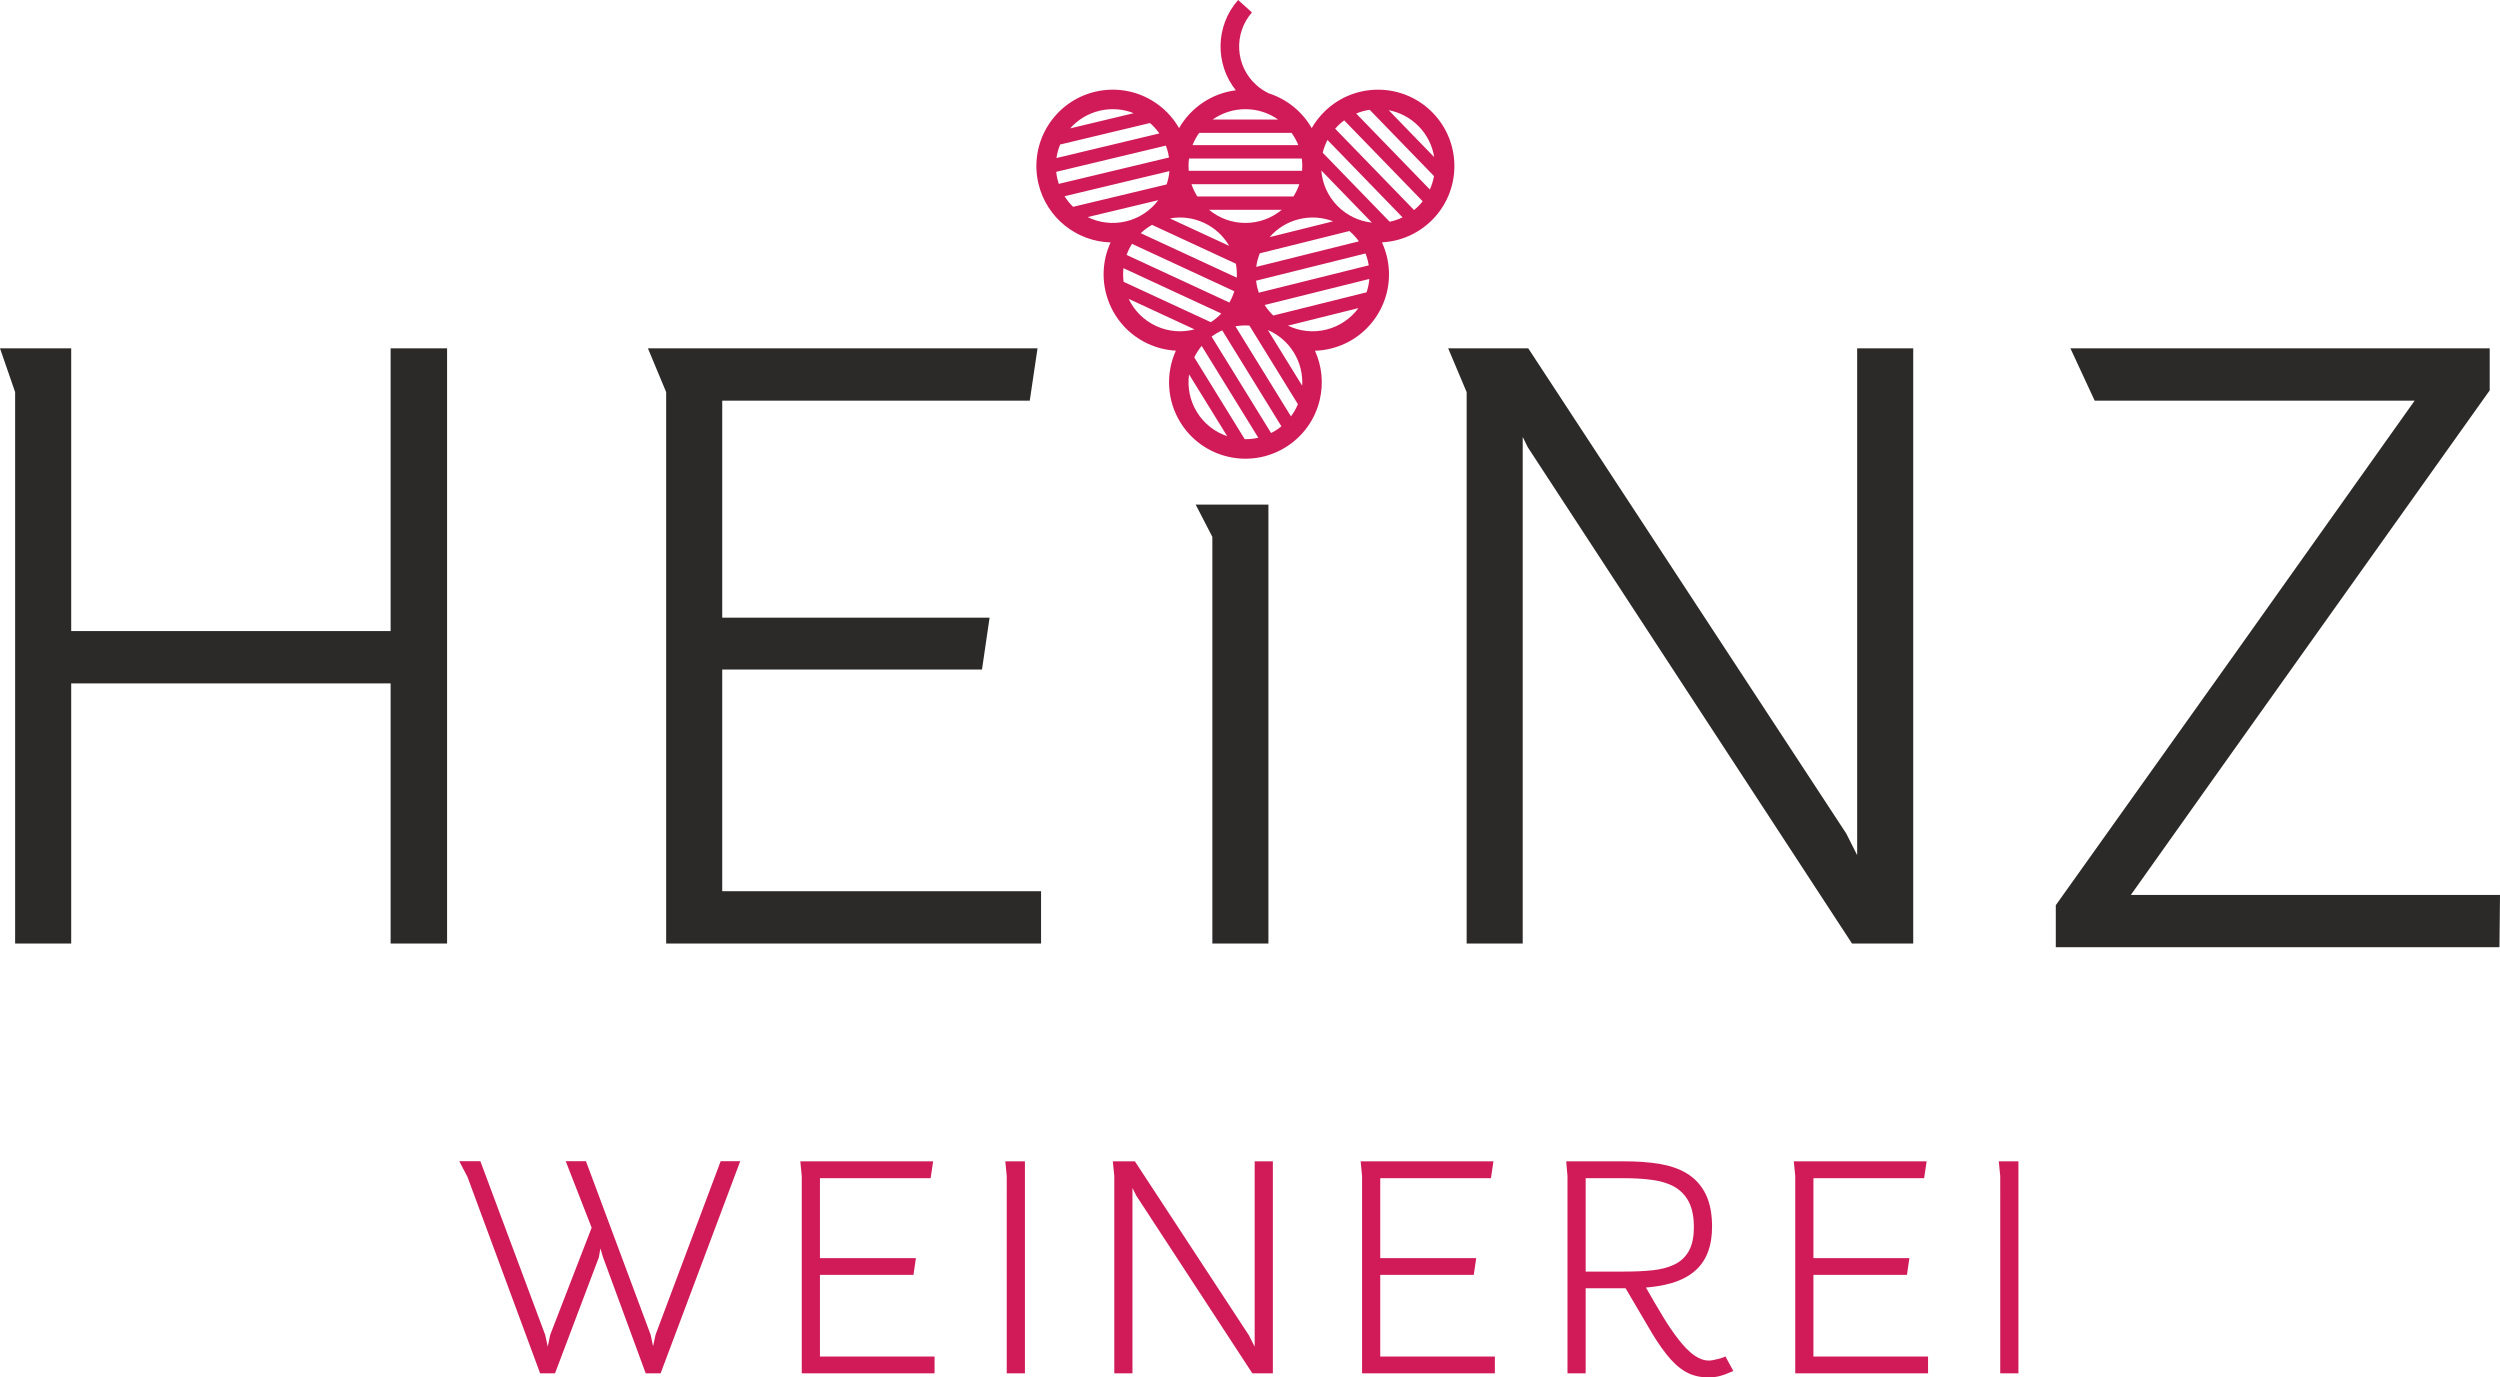
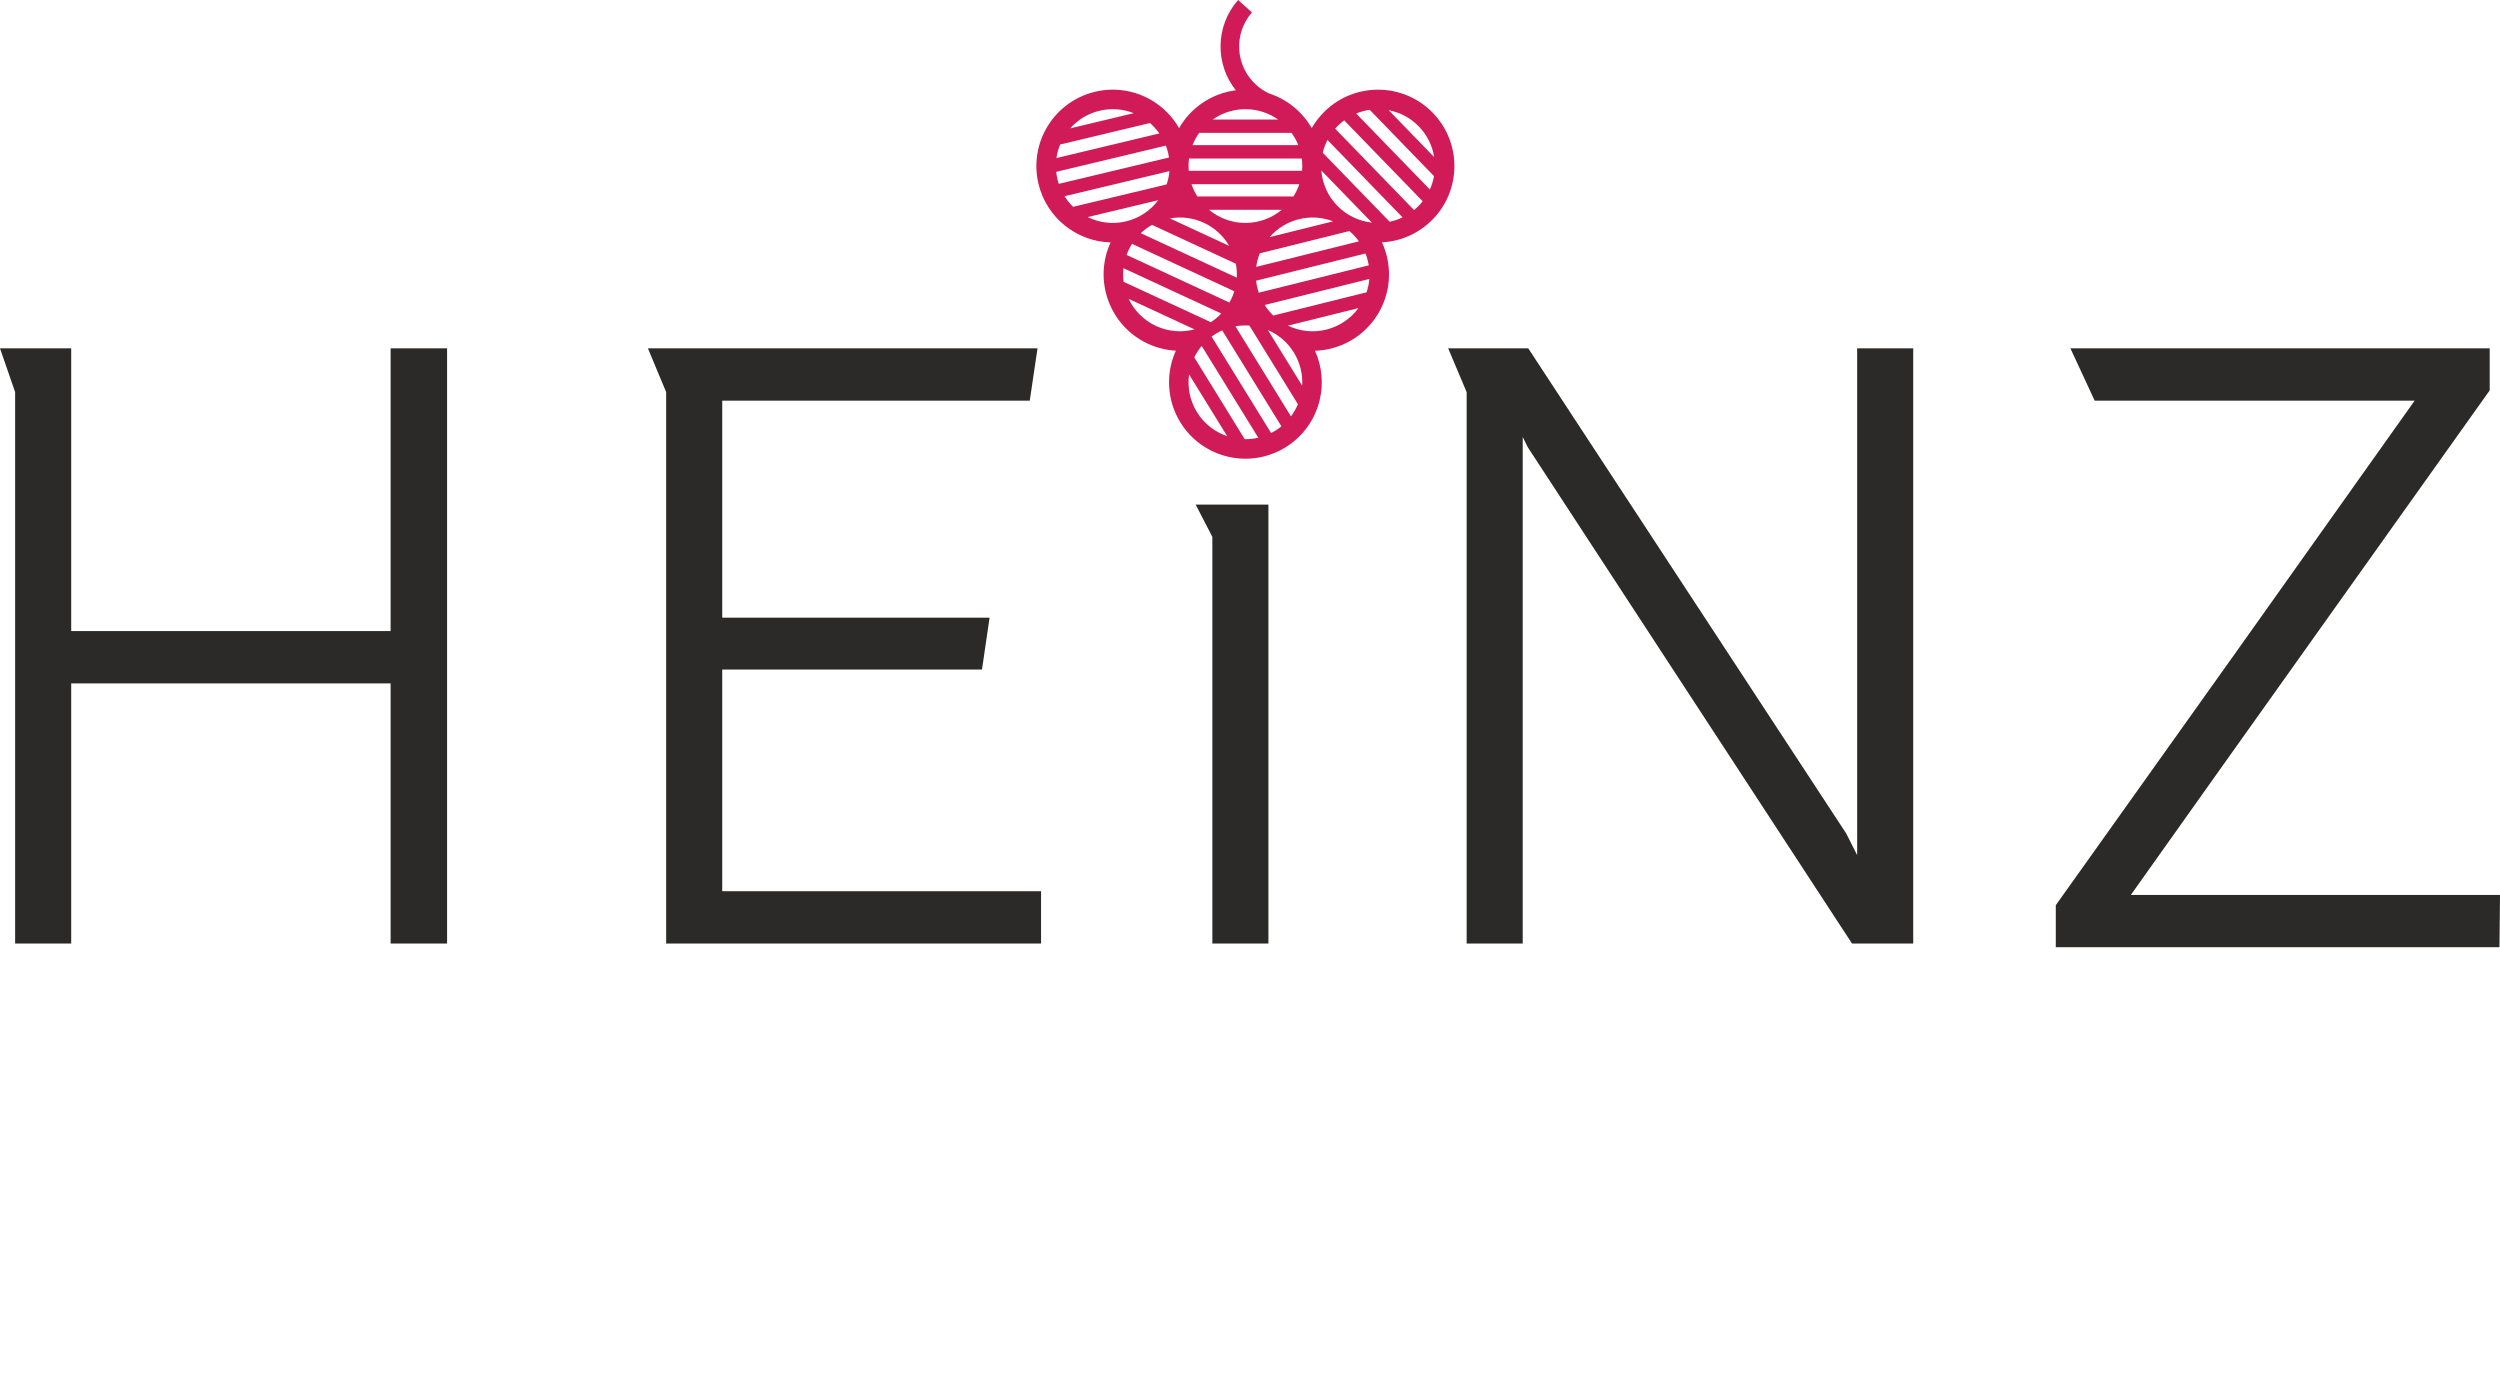
<svg xmlns="http://www.w3.org/2000/svg" viewBox="0 0 14516.58 7998.12" style="shape-rendering:geometricPrecision; text-rendering:geometricPrecision; image-rendering:optimizeQuality; fill-rule:evenodd; clip-rule:evenodd" version="1.1" height="79.814mm" width="144.862mm" xml:space="preserve">
  <defs>
    <style type="text/css">
   
    .fil1 {fill:#2B2A29}
    .fil0 {fill:#D11B59}
   
  </style>
  </defs>
  <g id="Ebene_x0020_1">
-     <path d="M3792.18 7817.18l14.39 -66.94 378.11 -1007.57 113.59 0 -462.38 1231.9 -86.47 0 -247.62 -673.64 -15.68 -51.99 -8.49 51.24 -254.92 674.39 -86.42 0 -422.05 -1141.03 -47.46 -90.87 122.46 0 376.43 1008.41 14.77 68.28 14.68 -69.17 240.33 -621.47 -150.55 -386.05 117.5 0 375.59 1007.6 14.2 66.91zm968.92 -975.87l0 464.36 557.21 0 -14.17 96.94 -543.04 0 0 474.18 665.58 0 0 97.77 -771.19 0 0.01 -1145.66 -8.36 -85.41 771.24 0 -14.53 97.8 -642.76 0zm1084.65 1133.26l0.02 -1145.66 -8.37 -85.41 113.96 0 0 1231.07 -105.61 0zm1439.64 -154.78l0 -1076.28 105.64 0 0 1231.07 -119 0 -674.86 -1033.09 -21.36 -43.34 0 1076.43 -105.6 0 0.01 -1145.66 -8.36 -85.41 128.15 0 661.95 1010.05 33.44 66.24zm729.23 -978.48l0 464.36 557.19 0 -14.17 96.94 -543.02 0 0 474.18 665.56 0 0 97.77 -771.19 0 0.04 -1145.66 -8.37 -85.41 771.24 0 -14.53 97.8 -642.76 0zm1192.79 639.21l0 494.05 -105.62 0 0.02 -1145.74 -7.36 -85.33 338.15 0c69.04,0 139.54,3.76 207.64,15.6 54.05,9.43 107.71,25.94 154.77,54.67 47.87,29.24 84.2,69.44 109.1,119.68 28.6,57.71 37.22,126.16 37.22,189.9 0,104.62 -28.2,203.94 -114.78,268.81 -37.28,27.92 -79.78,47.04 -124.5,59.56 -46.98,13.13 -95.87,20.68 -144.58,24.72 33.32,58.6 67.19,117 102.28,174.56 26.99,44.22 56.13,87.38 87.99,128.25 25.91,33.21 56.55,67.3 91.31,91.44 24.9,17.3 53.18,29.61 83.95,29.61 13.41,0 28.69,-3.31 42.03,-6.69 14.82,-2.79 29.6,-6.58 43.07,-12.4l10.9 -4.71 45.8 84.28 -13.01 5.68c-22.3,9.77 -45.94,18.94 -69.63,24.79 -20.33,5.06 -41.58,6.85 -62.53,6.85 -46.15,0 -90.76,-9.32 -131.14,-32.25 -43.01,-24.43 -79.57,-61.18 -110.25,-99.6 -40.28,-50.45 -75.69,-106.86 -107.82,-162.7l-131.26 -223.06 -231.76 0zm1322.5 -639.21l0 464.36 557.21 0 -14.17 96.94 -543.04 0 0 474.18 665.58 0 0 97.77 -771.19 0 0.02 -1145.66 -8.37 -85.41 771.24 0 -14.53 97.8 -642.76 0zm1084.65 1133.26l0.02 -1145.66 -8.36 -85.41 113.96 0 0 1231.07 -105.62 0zm-2407.15 -1133.26l0 542.27 219.29 0c57.49,0 116.25,-1.51 173.4,-8.05 41.19,-4.69 82.68,-14.27 120.38,-31.93 36.66,-17.17 65.27,-42.95 85.27,-78.14 23.49,-41.33 29.98,-93.32 29.98,-140.12 0,-49.46 -6.7,-103.77 -30.16,-148.04 -20.06,-37.85 -48.66,-66.76 -85.86,-87.72 -37.73,-20.21 -80.14,-31.73 -122.51,-37.77 -56.49,-8.07 -114.58,-10.49 -171.62,-10.49l-218.18 0z" class="fil0" />
    <polygon points="8516.29,2276.93 8409.08,2022.75 8874.02,2022.75 10720.56,4840.15 10783.87,4965.66 10783.87,2022.75 11109.4,2022.75 11109.4,5478.78 10753.99,5478.78 8871.47,2597.24 8841.85,2537.09 8841.85,5478.78 8516.29,5478.78" class="fil1" />
    <polygon points="7039.67,3117.35 6942.75,2929.89 7365.25,2929.89 7365.25,5478.78 7039.67,5478.78" class="fil1" />
    <polygon points="3868.17,2276.93 3762.3,2022.75 6024.53,2022.75 5979.44,2326.49 4193.75,2326.49 4193.75,3586.42 5746.12,3586.42 5702.05,3887.82 4193.75,3887.82 4193.75,5175.04 6045.07,5175.04 6045.07,5478.78 3868.17,5478.78" class="fil1" />
    <polygon points="87.87,2276.93 -0,2022.75 413.46,2022.75 413.46,3664.37 2268.16,3664.37 2268.16,2022.75 2596.04,2022.75 2596.04,5478.78 2268.16,5478.78 2268.16,3968.12 413.46,3968.12 413.46,5478.78 87.87,5478.78" class="fil1" />
    <path d="M14020.88 2326.49l-1857.79 0 -140.99 -303.75 2434.63 0 0 244.1c-694.65,977.34 -1390.49,1952.22 -2083.65,2929.56l2143.51 0 -3.19 303.74 -2576.17 0 0 -244.09c696.28,-975.72 1390.05,-1951.65 2083.64,-2929.56z" class="fil1" />
    <path d="M6827.79 2036.26c-56,-3.06 -111.23,-16.76 -162.45,-40.48 -221.67,-102.69 -318.59,-366.33 -216.4,-588.09 -196.59,-5.39 -371.38,-142.08 -418.81,-340.22 -27.44,-114.75 -8.37,-234.71 53.35,-335.25 61.72,-100.56 160.03,-171.87 274.79,-199.35 112.42,-26.89 229.86,-9.15 329.28,49.76 66.72,39.53 121.19,95.19 158.95,161.25 68.59,-119.81 190.43,-202.13 329.38,-219.68 -121.25,-152.21 -119.33,-373.66 13.41,-524.2l80.36 72.09c-108.28,123.57 -97.27,311.59 25.36,421.63 22.03,19.76 46.19,35.65 71.63,47.77l0 0.25c105.22,33.66 194.83,105.76 250,202.11 20.54,-35.89 46.16,-68.85 76.19,-98.01 175.8,-170.51 456.69,-166.22 627.21,9.58 170.5,175.8 166.21,456.67 -9.57,627.18 -77.95,75.61 -179.68,119.13 -285.98,124.57 11.69,25.34 20.99,51.82 27.77,79.07 28.48,114.5 10.47,234.61 -50.36,335.71 -60.81,101.09 -158.48,173.3 -272.99,201.78 -30.7,7.65 -61.98,11.98 -93.38,12.98 40.48,89.05 50.49,189.07 27.64,285.47 -27.21,114.81 -98.3,213.28 -198.72,275.24 -100.43,61.96 -220.34,81.31 -335.13,54.1 -114.8,-27.2 -213.28,-98.29 -275.23,-198.71 -78.49,-127.19 -86.52,-283.84 -26.32,-416.56zm106.95 38.87l293.07 475.05c26.22,0.32 52.65,-2.47 78.63,-8.52l-328.81 -532.98c-17.09,20.52 -31.41,42.87 -42.9,66.44zm191.23 457.71l-221.42 -358.9c-10.38,73.63 3.88,151.17 45.99,219.39 42.07,68.22 104.98,115.78 175.44,139.51zm-90.69 -578.47l345.56 560.14c8.17,-4.14 16.2,-8.64 24.11,-13.51 12.65,-7.8 24.55,-16.31 35.74,-25.43l-343.76 -557.21c-13.18,5.89 -26.14,12.74 -38.76,20.52 -7.92,4.88 -15.53,10.06 -22.9,15.48zm138.26 -59.6l322.61 522.93c16.43,-21.97 29.88,-45.76 40.25,-70.71l-281.61 -456.47c-26.97,-1.93 -54.24,-0.57 -81.25,4.25zm188.48 21.77l199.22 322.95c3.94,-65.5 -11.53,-132.83 -48.6,-192.92 -37.09,-60.11 -90.31,-104.15 -150.62,-130.02zm-837.71 -280.28l506.46 234.62c22.07,-14.2 42.55,-31.09 60.88,-50.48l-568.22 -263.23c-2.92,26.53 -2.56,53.08 0.88,79.09zm411.93 276.32l-382.64 -177.25c31.94,67.14 86.61,123.96 159.34,157.65 72.75,33.7 151.44,38.67 223.3,19.6zm-394.69 -432.51l597.2 276.66c4.51,-7.97 8.75,-16.14 12.65,-24.59 6.24,-13.46 11.49,-27.13 15.79,-40.93l-594.07 -275.21c-7.73,12.21 -14.76,25.05 -20.99,38.5 -3.93,8.46 -7.44,16.98 -10.57,25.56zm82.46 -125.97l557.53 258.27c1.54,-27.38 -0.33,-54.65 -5.44,-81.18l-486.66 -225.45c-23.55,13.26 -45.57,29.44 -65.43,48.36zm169.2 -85.78l344.32 159.48c-32.85,-56.81 -82.88,-104.44 -146.96,-134.12 -64.08,-29.67 -132.77,-37.06 -197.36,-25.36zm600.41 563.76l541.67 -134.76c8.28,-24.88 13.66,-50.88 15.79,-77.48l-607.72 151.17c14.36,22.51 31.29,42.96 50.26,61.08zm494.19 -43l-409.24 101.81c66.98,32.28 145.2,42.27 223,22.91 77.77,-19.36 142.2,-64.81 186.24,-124.72zm-578.64 -89.49l638.68 -158.9c-1.46,-9.03 -3.3,-18.05 -5.54,-27.08 -3.58,-14.41 -8.07,-28.35 -13.35,-41.79l-635.35 158.06c1.59,14.35 4.18,28.76 7.77,43.16 2.24,9.05 4.85,17.87 7.8,26.55zm-14.77 -149.85l596.28 -148.33c-15.94,-22.31 -34.52,-42.38 -55.13,-59.85l-520.49 129.49c-10.03,25.08 -17.03,51.5 -20.66,78.68zm78.06 -172.92l368.23 -91.61c-61.21,-23.67 -130.06,-29.39 -198.59,-12.34 -68.51,17.04 -126.68,54.35 -169.65,103.95zm-1141.29 -175.87l542.84 -129.92c8.5,-24.81 14.12,-50.77 16.47,-77.35l-609.02 145.76c14.14,22.64 30.87,43.23 49.7,61.52zm494.54 -38.6l-410.11 98.16c66.67,32.89 144.79,43.56 222.76,24.91 77.96,-18.66 142.79,-63.54 187.35,-123.07zm-577.83 -94.65l640.1 -153.18c-1.39,-9.04 -3.14,-18.09 -5.31,-27.14 -3.45,-14.43 -7.82,-28.41 -12.99,-41.88l-636.74 152.38c1.48,14.36 3.95,28.79 7.41,43.21 2.15,9.06 4.68,17.92 7.54,26.61zm-13.41 -149.96l597.56 -143.02c-15.73,-22.44 -34.12,-42.68 -54.57,-60.33l-521.62 124.83c-10.27,25 -17.5,51.36 -21.36,78.51zm79.61 -172.22l369.02 -88.31c-61,-24.23 -129.8,-30.56 -198.47,-14.13 -68.66,16.43 -127.15,53.23 -170.56,102.44zm738.41 395.32l558.16 0c14.05,-22.16 25.55,-46.09 34.05,-71.39l-626.23 0c8.49,25.3 19.97,49.23 34.02,71.39zm489.93 77.57l-421.69 0c57.21,47.51 130.68,76.07 210.85,76.07 80.17,0 153.64,-28.56 210.84,-76.07zm-539.92 -226.53l658.16 0c0.77,-9.12 1.17,-18.32 1.17,-27.63 0,-14.84 -1,-29.44 -2.9,-43.76l-654.7 0c-1.91,14.32 -2.89,28.92 -2.89,43.76 0,9.31 0.41,18.51 1.15,27.63zm21.87 -148.98l614.44 0c-10.09,-25.5 -23.25,-49.44 -39.05,-71.38l-536.35 0c-15.79,21.94 -28.96,45.88 -39.03,71.38zm117.5 -148.96l379.44 0c-53.68,-37.75 -119.1,-59.93 -189.73,-59.93 -70.61,0 -136.04,22.18 -189.72,59.93zm638.72 192.93l388.62 400.66c25.69,-5.34 50.87,-13.76 74.93,-25.28l-435.98 -449.51c-12.25,23.72 -21.43,48.62 -27.57,74.14zm285.44 405.69l-293.6 -302.69c5.72,74.12 36.4,146.77 92.2,204.31 55.8,57.54 127.47,90.4 201.4,98.39zm-213.32 -545.28l458.24 472.43c7.06,-5.8 13.97,-11.92 20.63,-18.4 10.66,-10.34 20.44,-21.22 29.4,-32.55l-455.81 -469.96c-11.61,8.61 -22.78,18.08 -33.43,28.4 -6.67,6.48 -13,13.18 -19.03,20.08zm122.17 -88.03l427.79 441.04c11.28,-24.99 19.33,-51.12 24.06,-77.72l-373.43 -385c-26.73,3.94 -53.09,11.15 -78.41,21.68zm188.73 -19.39l264.2 272.38c-10.28,-64.82 -39.92,-127.23 -89.09,-177.9 -49.17,-50.69 -110.64,-82.22 -175.12,-94.48z" class="fil0" />
  </g>
</svg>